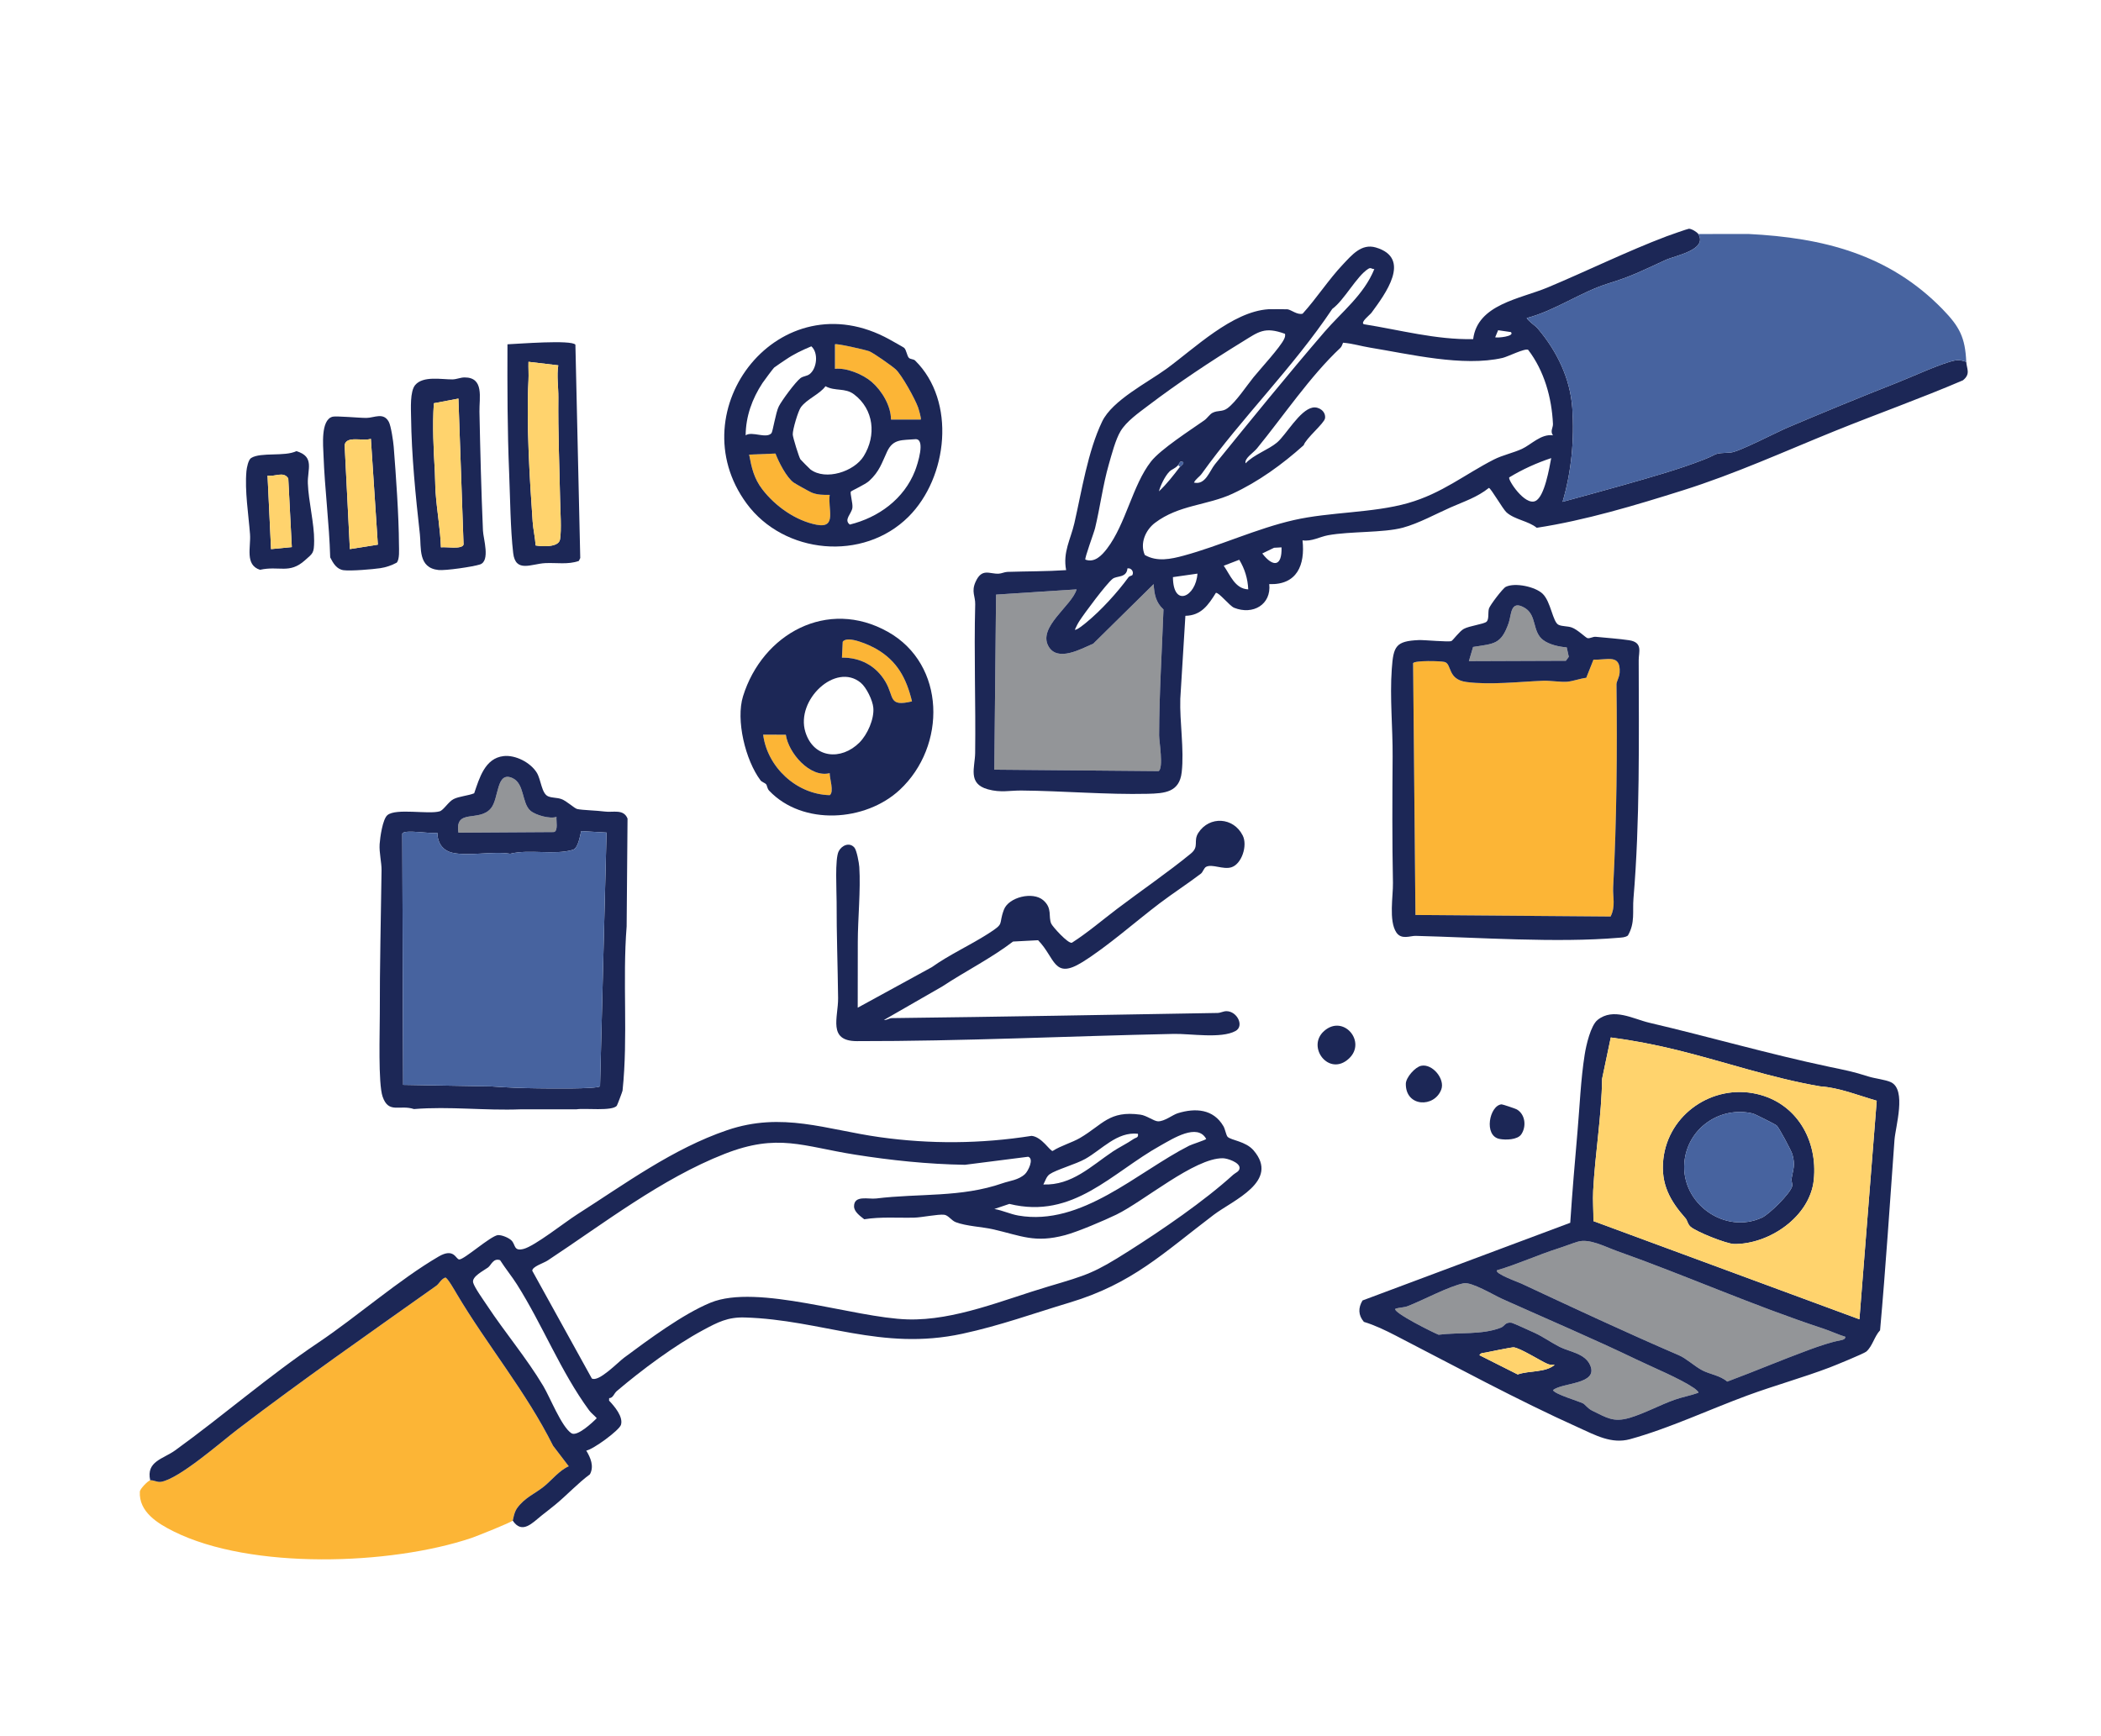
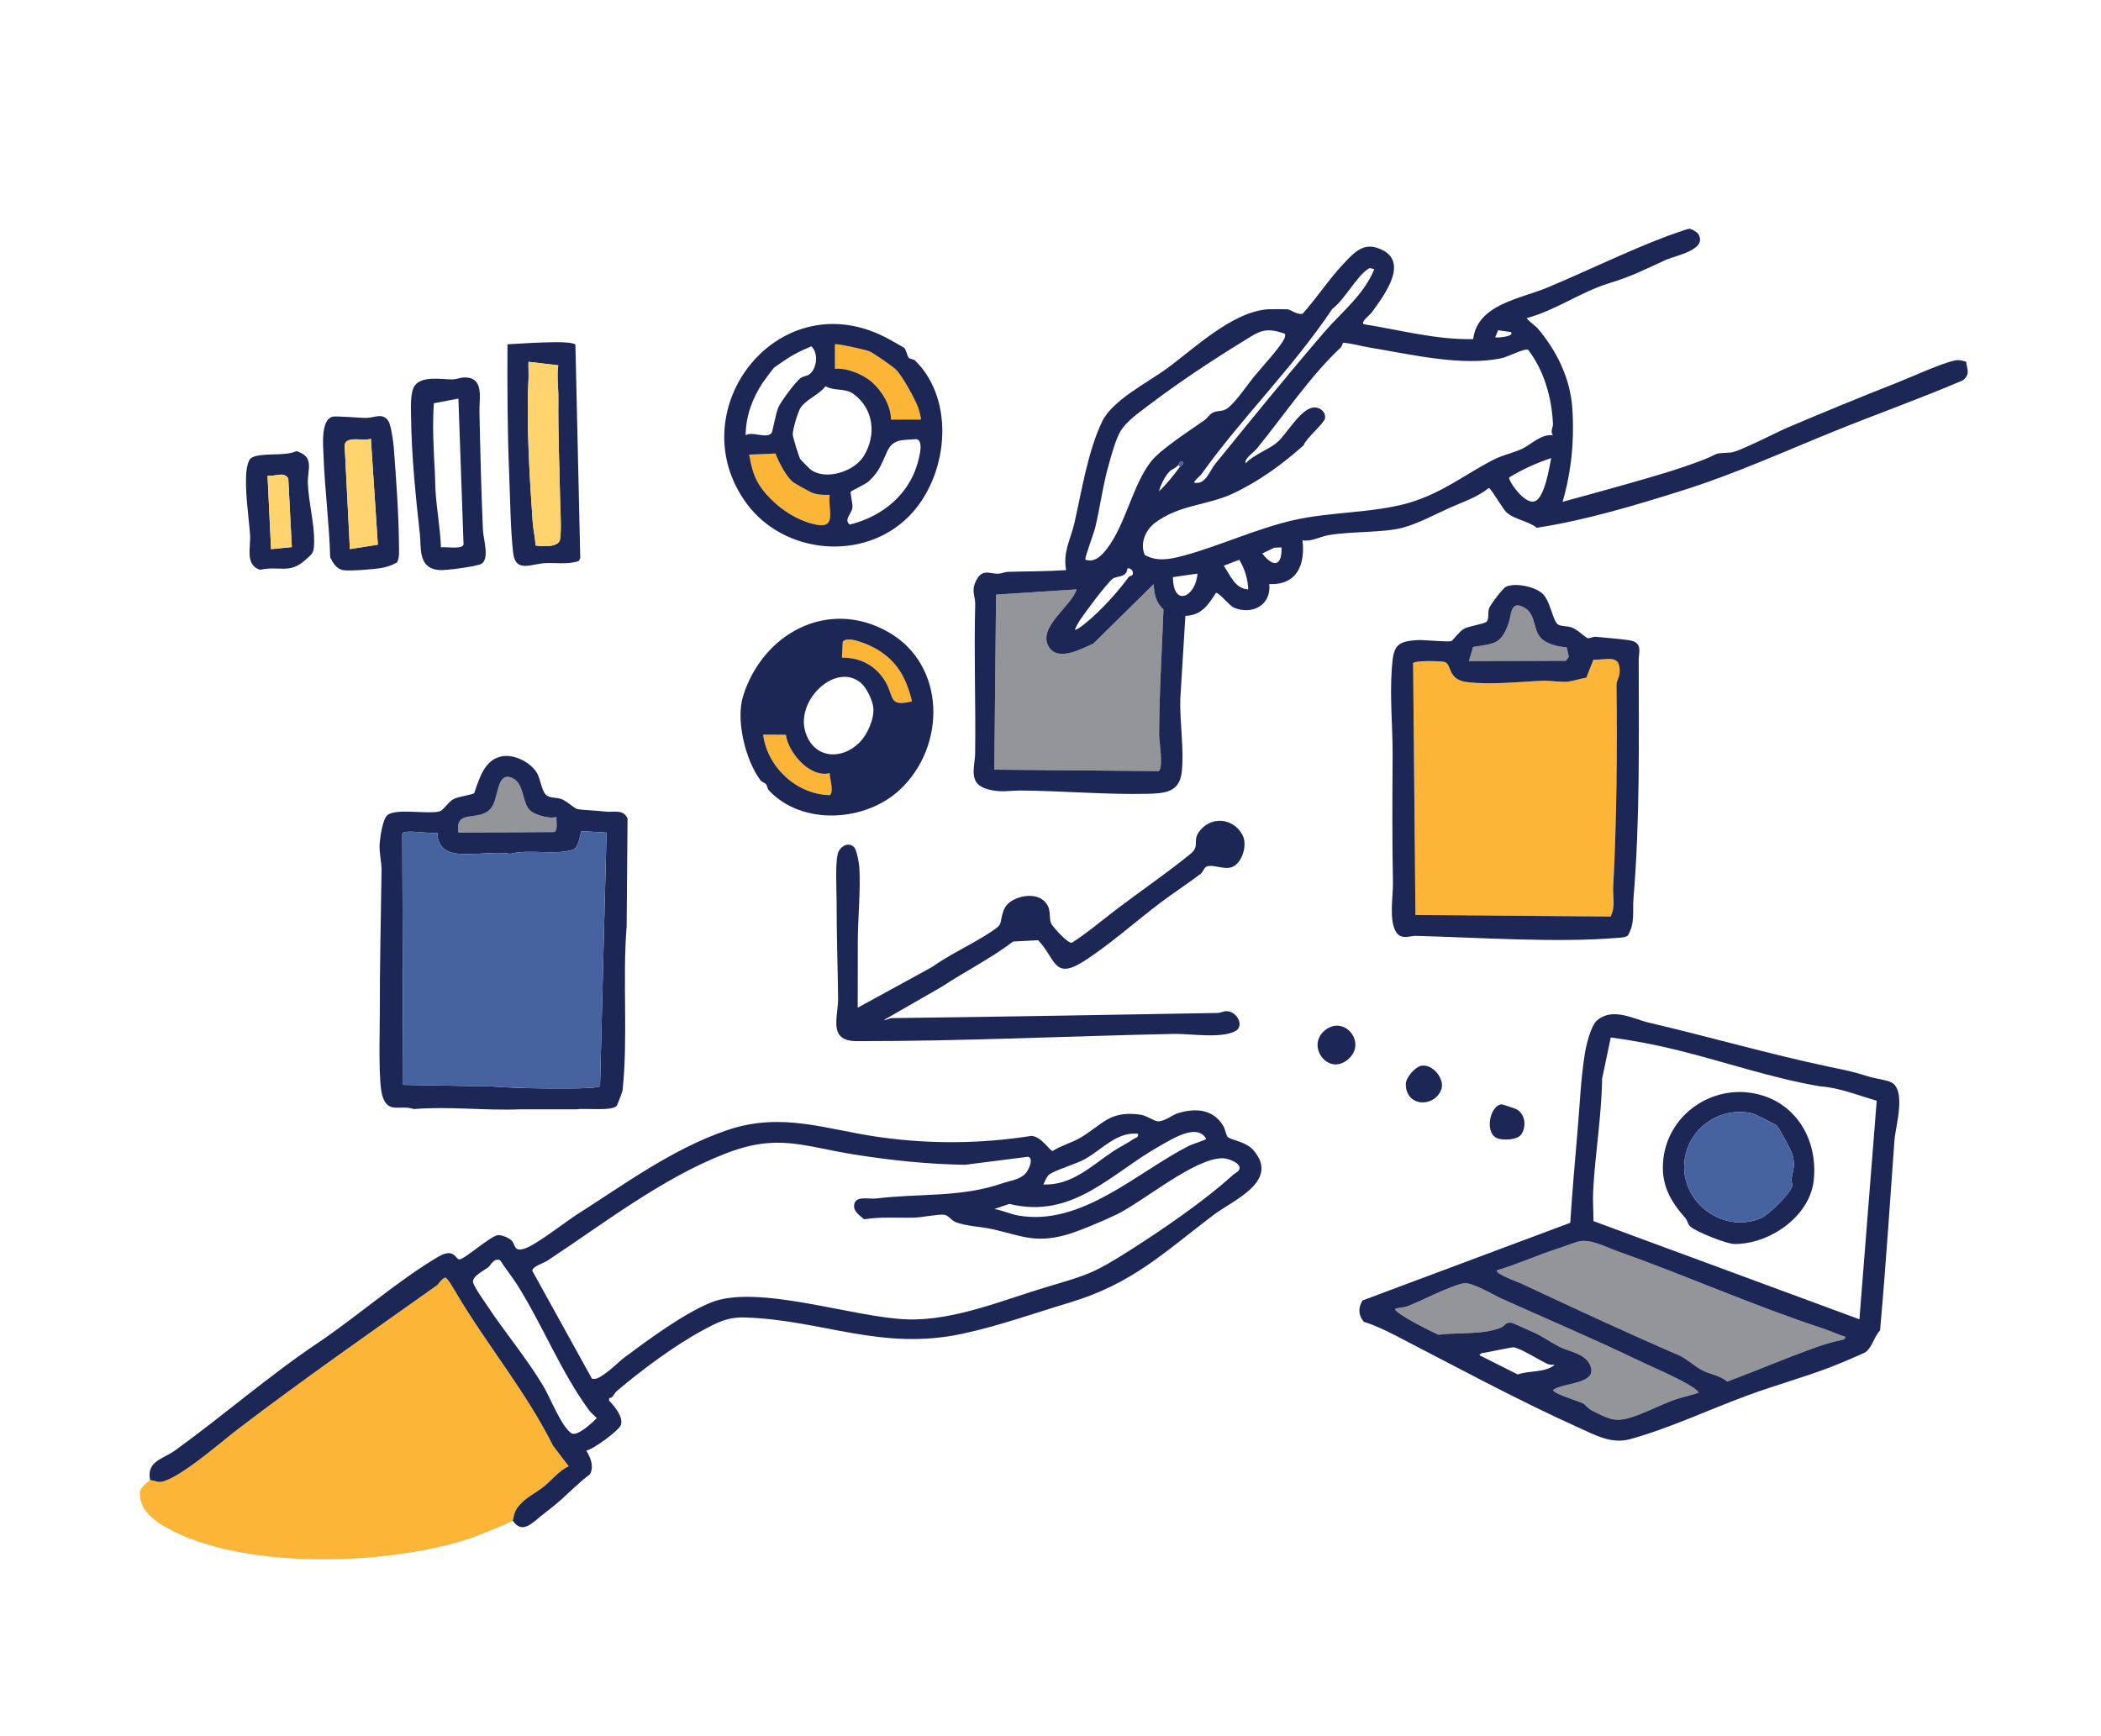
<svg xmlns="http://www.w3.org/2000/svg" width="305" height="252" viewBox="0 0 305 252" fill="none">
  <mask id="mask0_4039_8740" style="mask-type:luminance" maskUnits="userSpaceOnUse" x="-137" y="-64" width="580" height="388">
    <path d="M-136.814 -63.384H442.764V323.002H-136.814V-63.384Z" fill="white" />
  </mask>
  <g mask="url(#mask0_4039_8740)">
    <path d="M168.197 111.958L144.344 111.749L144.598 86.333L156.291 85.572C155.603 87.961 150.612 91.049 152.214 93.846C153.533 96.15 156.942 94.213 158.711 93.453L167.477 84.809C167.565 86.275 167.78 87.469 168.902 88.482C168.675 94.562 168.283 100.728 168.268 106.765C168.265 107.634 168.934 111.484 168.197 111.958Z" fill="#939598" />
  </g>
  <mask id="mask1_4039_8740" style="mask-type:luminance" maskUnits="userSpaceOnUse" x="-137" y="-64" width="580" height="388">
    <path d="M-136.814 -63.384H442.764V323.002H-136.814V-63.384Z" fill="white" />
  </mask>
  <g mask="url(#mask1_4039_8740)">
    <path d="M267.897 194.094C267.85 194.455 267.55 194.523 267.246 194.583C265.629 194.9 264.126 195.426 262.564 196.002C258.605 197.461 254.691 199.123 250.737 200.597C249.705 199.698 248.234 199.54 247.132 198.966C245.994 198.372 244.818 197.239 243.733 196.773C236.161 193.519 228.301 189.846 220.846 186.359C220.386 186.144 216.97 184.935 217.306 184.437C220.326 183.549 223.211 182.212 226.206 181.258C227.172 180.951 228.192 180.54 229.043 180.284C230.736 179.776 233.039 181.035 234.725 181.633C244.707 185.178 254.461 189.539 264.65 192.89C265.695 193.233 266.825 193.765 267.897 194.094Z" fill="#939598" />
  </g>
  <mask id="mask2_4039_8740" style="mask-type:luminance" maskUnits="userSpaceOnUse" x="-137" y="-64" width="580" height="388">
    <path d="M-136.814 -63.384H442.764V323.002H-136.814V-63.384Z" fill="white" />
  </mask>
  <g mask="url(#mask2_4039_8740)">
    <path d="M246.544 202.22C245.429 202.626 244.213 202.832 243.1 203.228C241.016 203.971 238.694 205.229 236.577 205.855C234.219 206.553 233.253 205.842 231.12 204.806C230.507 204.507 230.088 203.899 229.821 203.766C229.085 203.398 225.755 202.442 225.444 201.84C226.774 200.704 232.069 201.047 230.847 198.224C230.093 196.484 227.848 196.281 226.4 195.548C225.235 194.958 224.052 194.107 222.82 193.537C222.357 193.323 219.632 192.079 219.449 192.052C218.502 191.916 218.443 192.544 217.887 192.763C215.171 193.836 211.727 193.419 208.848 193.791C208.269 193.588 202.164 190.561 202.564 190.027C203.123 189.828 203.797 189.856 204.345 189.646C206.556 188.798 210.322 186.751 212.483 186.323C213.64 186.093 216.814 188.025 218.097 188.601C224.613 191.527 231.233 194.336 237.714 197.454C239.982 198.546 243.873 200.148 245.866 201.503C246.026 201.611 246.657 202.073 246.544 202.22Z" fill="#939598" />
  </g>
  <mask id="mask3_4039_8740" style="mask-type:luminance" maskUnits="userSpaceOnUse" x="-137" y="-64" width="580" height="388">
    <path d="M-136.814 -63.384H442.764V323.002H-136.814V-63.384Z" fill="white" />
  </mask>
  <g mask="url(#mask3_4039_8740)">
    <path d="M80.786 118.609C80.714 119.12 81.064 120.655 80.409 120.807L66.553 120.895C65.994 117.303 69.557 119.43 71.271 117.356C72.465 115.912 72.014 111.932 74.366 112.957C76.169 113.743 75.725 116.594 76.994 117.701C77.751 118.361 79.829 118.932 80.786 118.609Z" fill="#939598" />
  </g>
  <mask id="mask4_4039_8740" style="mask-type:luminance" maskUnits="userSpaceOnUse" x="-137" y="-64" width="580" height="388">
    <path d="M-136.814 -63.384H442.764V323.002H-136.814V-63.384Z" fill="white" />
  </mask>
  <g mask="url(#mask4_4039_8740)">
    <path d="M227.441 93.994L227.74 95.361L227.319 95.937L213.238 95.99L213.848 93.931C216.927 93.444 217.91 93.58 219.013 90.455C219.43 89.274 219.237 87.005 221.351 88.266C223.145 89.335 222.395 91.737 224.042 92.944C224.955 93.612 226.338 93.91 227.441 93.994Z" fill="#939598" />
  </g>
  <mask id="mask5_4039_8740" style="mask-type:luminance" maskUnits="userSpaceOnUse" x="-137" y="-64" width="580" height="388">
    <path d="M-136.814 -63.384H442.764V323.002H-136.814V-63.384Z" fill="white" />
  </mask>
  <g mask="url(#mask5_4039_8740)">
    <path d="M21.807 214.93C22.262 214.858 22.792 215.246 23.397 215.144C26.022 214.701 32.066 209.385 34.459 207.557C43.906 200.339 53.599 193.593 63.34 186.676C63.745 186.388 64.046 185.691 64.648 185.49C64.958 185.487 66.079 187.475 66.305 187.856C70.719 195.302 76.38 202.076 80.289 209.909L82.566 212.892C81.209 213.482 80.133 214.87 78.993 215.804C77.745 216.827 76.168 217.428 75.057 218.985C74.595 219.635 74.491 220.701 74.433 220.776C74.23 221.03 69.167 223.058 68.442 223.301C56.698 227.25 36.422 227.948 25.198 222.342C22.937 221.213 20.124 219.524 20.303 216.562C20.326 216.176 21.475 214.983 21.807 214.93Z" fill="#FCB536" />
  </g>
  <mask id="mask6_4039_8740" style="mask-type:luminance" maskUnits="userSpaceOnUse" x="-137" y="-64" width="580" height="388">
    <path d="M-136.814 -63.384H442.764V323.002H-136.814V-63.384Z" fill="white" />
  </mask>
  <g mask="url(#mask6_4039_8740)">
    <path d="M233.81 133.072L205.48 132.847L205.141 96.282C205.393 95.879 209.062 95.954 209.696 96.11C210.804 96.384 210.068 98.641 212.882 99.019C216.281 99.476 220.582 98.979 224.045 98.837C224.965 98.8 226.662 99.064 227.539 98.979C228.391 98.896 229.392 98.515 230.277 98.41L231.325 95.772C233.328 95.86 235.286 94.89 235.122 97.652C235.079 98.383 234.658 98.932 234.663 99.373C234.785 109.083 234.699 119.049 234.183 128.86C234.112 130.219 234.566 131.587 233.81 133.072Z" fill="#FCB536" />
  </g>
  <mask id="mask7_4039_8740" style="mask-type:luminance" maskUnits="userSpaceOnUse" x="-137" y="-64" width="580" height="388">
    <path d="M-136.814 -63.384H442.764V323.002H-136.814V-63.384Z" fill="white" />
  </mask>
  <g mask="url(#mask7_4039_8740)">
    <path d="M114.079 106.679C114.45 109.311 117.586 112.973 120.445 112.256C120.418 112.976 121.117 114.982 120.455 115.45C115.625 115.338 111.391 111.383 110.785 106.666L114.079 106.679Z" fill="#FCB536" />
  </g>
  <mask id="mask8_4039_8740" style="mask-type:luminance" maskUnits="userSpaceOnUse" x="-137" y="-64" width="580" height="388">
    <path d="M-136.814 -63.384H442.764V323.002H-136.814V-63.384Z" fill="white" />
  </mask>
  <g mask="url(#mask8_4039_8740)">
    <path d="M132.394 101.835C128.92 102.655 129.86 101.213 128.531 98.964C127.165 96.655 124.878 95.45 122.225 95.484L122.337 93.179C123.038 92.173 126.33 93.71 127.191 94.204C130.242 95.958 131.58 98.468 132.394 101.835Z" fill="#FCB536" />
  </g>
  <mask id="mask9_4039_8740" style="mask-type:luminance" maskUnits="userSpaceOnUse" x="-137" y="-64" width="580" height="388">
    <path d="M-136.814 -63.384H442.764V323.002H-136.814V-63.384Z" fill="white" />
  </mask>
  <g mask="url(#mask9_4039_8740)">
    <path d="M120.449 71.846C120.141 73.823 121.568 76.772 118.544 76.186C115.509 75.599 112.553 73.501 110.681 71.064C109.461 69.476 109.116 67.947 108.752 66.003L112.577 65.85C113.027 67.047 114.182 69.335 115.233 70.071C115.499 70.257 117.558 71.406 117.847 71.524C118.645 71.851 119.597 71.874 120.449 71.846Z" fill="#FCB536" />
  </g>
  <mask id="mask10_4039_8740" style="mask-type:luminance" maskUnits="userSpaceOnUse" x="-137" y="-64" width="580" height="388">
    <path d="M-136.814 -63.384H442.764V323.002H-136.814V-63.384Z" fill="white" />
  </mask>
  <g mask="url(#mask10_4039_8740)">
    <path d="M130.032 53.627C130.914 54.443 132.839 57.91 133.278 59.149C133.381 59.44 133.784 60.813 133.667 60.919L129.346 60.92C129.34 58.927 128.037 56.747 126.551 55.453C125.29 54.355 122.892 53.365 121.211 53.548V49.993C121.392 49.816 125.654 50.794 126.181 50.995C126.793 51.23 129.516 53.15 130.032 53.627Z" fill="#FCB536" />
  </g>
  <mask id="mask11_4039_8740" style="mask-type:luminance" maskUnits="userSpaceOnUse" x="-137" y="-64" width="580" height="388">
    <path d="M-136.814 -63.384H442.764V323.002H-136.814V-63.384Z" fill="white" />
  </mask>
  <g mask="url(#mask11_4039_8740)">
    <path d="M168.196 111.958C168.932 111.484 168.264 107.634 168.267 106.765C168.282 100.728 168.674 94.562 168.901 88.482C167.779 87.469 167.564 86.275 167.476 84.809L158.71 93.453C156.941 94.213 153.532 96.15 152.212 93.846C150.611 91.049 155.602 87.961 156.29 85.572L144.597 86.333L144.342 111.749L168.196 111.958ZM173.833 83.285L170.274 83.794C170.306 88.286 173.613 86.639 173.833 83.285ZM164.382 83.5C164.639 83.042 164.248 82.421 163.67 82.524C163.545 83.951 162.12 83.552 161.506 84.049C160.573 84.805 157.459 88.987 156.695 90.168C156.44 90.562 156.234 90.99 156.038 91.414C156.227 91.594 157.442 90.592 157.684 90.393C159.829 88.634 162.209 86.031 163.823 83.81C163.953 83.63 164.342 83.571 164.382 83.5ZM179.902 81.273L177.649 82.139C178.594 83.484 179.269 85.492 181.206 85.571C181.136 84.016 180.7 82.592 179.902 81.273ZM186.037 79.472L184.953 79.532L183.243 80.358C184.821 82.407 186.128 82.261 186.037 79.472ZM171.038 67.528C170.515 68.099 170.135 68.095 169.756 68.48C169.136 69.109 168.466 70.462 168.243 71.34C169.386 70.273 170.347 69.019 171.292 67.782C171.374 67.674 172.292 67.054 171.419 67.025C171.282 67.02 171.137 67.419 171.038 67.528ZM225.187 66.513C223.052 67.22 221.014 68.145 219.091 69.315C218.86 69.642 221.353 73.458 222.895 72.741C224.236 72.118 224.921 67.896 225.187 66.513ZM221.841 50.79C221.386 50.523 218.864 51.798 218.137 51.965C212.377 53.286 204.665 51.414 198.901 50.474C197.601 50.262 196.298 49.86 194.971 49.76C194.86 50.013 194.781 50.323 194.573 50.517C190.202 54.606 186.32 60.398 182.472 65.108C181.936 65.764 180.607 66.554 180.824 67.272C182.007 66.001 184.159 65.298 185.407 64.229C186.719 63.102 188.67 59.549 190.546 59.179C191.466 58.997 192.506 59.745 192.352 60.736C192.238 61.468 189.588 63.636 189.253 64.643C186.176 67.408 182.67 69.95 178.894 71.696C175.235 73.389 171.139 73.287 167.67 75.911C166.291 76.955 165.45 78.89 166.186 80.575C167.965 81.613 169.999 81.173 171.854 80.669C177.08 79.249 182.424 76.748 187.801 75.517C193.055 74.314 199.29 74.498 204.395 73.045C209.335 71.64 212.621 68.885 216.875 66.715C218.099 66.09 219.695 65.75 220.933 65.18C222.284 64.558 223.708 62.963 225.443 63.205C225 62.607 225.466 62.088 225.441 61.555C225.265 57.734 224.177 53.85 221.841 50.79ZM219.34 48.216L217.481 47.946L217.054 48.974C217.342 49.084 219.945 48.86 219.34 48.216ZM186.545 48.47C183.573 47.385 182.723 48.169 180.418 49.585C175.774 52.436 171.011 55.6 166.629 58.927C165.271 59.957 163.542 61.168 162.678 62.59C161.941 63.803 161.361 66.05 160.961 67.442C160.113 70.388 159.702 73.652 158.97 76.686C158.808 77.358 157.422 81.056 157.563 81.25C158.9 81.747 159.944 80.651 160.702 79.66C163.442 76.078 164.404 70.441 167.088 67.01C168.488 65.221 172.828 62.438 174.831 61.026C175.254 60.727 175.61 60.145 176.026 59.934C176.806 59.537 177.434 59.828 178.174 59.286C179.44 58.359 180.994 55.973 181.981 54.764C182.985 53.533 185.866 50.405 186.413 49.224C186.534 48.962 186.599 48.761 186.545 48.47ZM199.511 39.066C199.095 39.078 199.031 38.779 198.621 39.038C196.945 40.092 195.144 43.587 193.408 44.85C187.672 53.42 180.337 60.572 174.453 68.782C174.119 69.247 173.576 69.542 173.326 70.066C175.002 70.471 175.588 68.373 176.377 67.401C181.536 61.043 186.908 54.426 192.258 48.206C194.763 45.294 197.989 42.828 199.511 39.066ZM246.543 33.981C247.925 36.29 243.221 37.097 241.795 37.748C238.529 39.242 236.963 40.085 233.505 41.151C229.447 42.403 225.805 45.085 221.631 46.182C221.99 46.736 222.853 47.244 223.26 47.725C226.023 50.995 227.948 54.939 228.249 59.257C228.567 63.808 228.122 68.52 226.838 72.859C229.826 72.033 232.819 71.239 235.801 70.385C239.619 69.291 243.671 68.169 247.381 66.713C249.663 65.818 248.495 65.844 251.25 65.701C252.37 65.643 257.914 62.749 259.516 62.071C264.713 59.868 270.142 57.623 275.383 55.568C277.443 54.76 282.007 52.655 283.853 52.327C284.444 52.221 284.895 52.361 285.44 52.533C285.484 53.51 286.128 54.288 284.951 55.221C278.832 57.845 272.549 60.074 266.374 62.572C259.094 65.517 251.939 68.788 244.251 71.209C237.411 73.361 230.149 75.552 223.083 76.63C221.895 75.641 219.895 75.457 218.701 74.394C218.16 73.911 216.451 70.908 216.144 70.837C214.454 72.197 212.544 72.808 210.605 73.662C208.501 74.587 205.932 76.002 203.645 76.616C200.808 77.379 196.038 77.12 192.794 77.713C191.58 77.935 190.406 78.655 189.086 78.455C189.482 82.041 188.278 84.955 184.256 84.808C184.577 87.777 181.889 89.336 179.159 88.244C178.5 87.981 176.942 85.977 176.508 86.079C175.417 87.843 174.365 89.372 172.082 89.41L171.343 101.455C171.237 104.805 171.924 108.832 171.546 112.13C171.214 115.037 169.086 115.194 166.587 115.253C160.712 115.393 154.217 114.828 148.285 114.777C146.579 114.762 145.299 115.125 143.399 114.599C140.436 113.78 141.535 111.42 141.562 109.343C141.657 102.076 141.38 95.041 141.57 87.732C141.6 86.581 140.981 85.91 141.615 84.495C142.541 82.427 143.619 83.352 144.967 83.294C145.401 83.276 145.819 83.046 146.254 83.032C149.093 82.941 151.935 82.969 154.769 82.778C154.27 80.158 155.425 78.311 155.963 75.966C157.042 71.26 157.913 65.538 160 61.196C161.479 58.12 166.57 55.558 169.322 53.557C173.382 50.607 178.875 45.234 184.142 44.898C184.386 44.882 186.767 44.889 186.906 44.907C187.44 44.977 188.329 45.758 189.101 45.545C191.104 43.34 192.91 40.55 194.924 38.424C196.237 37.037 197.637 35.317 199.723 35.931C205.024 37.493 201.044 42.752 199.108 45.395C198.856 45.739 197.445 46.784 197.981 47.073C203.264 47.911 208.459 49.347 213.858 49.238C214.492 44.174 220.679 43.404 224.68 41.733C230.22 39.418 236.312 36.434 241.922 34.316C242.343 34.157 244.997 33.222 245.169 33.213C245.553 33.194 246.379 33.705 246.543 33.981Z" fill="#1C2756" />
  </g>
  <mask id="mask12_4039_8740" style="mask-type:luminance" maskUnits="userSpaceOnUse" x="-137" y="-64" width="580" height="388">
    <path d="M-136.814 -63.384H442.764V323.002H-136.814V-63.384Z" fill="white" />
  </mask>
  <g mask="url(#mask12_4039_8740)">
    <path d="M72.597 182.965C71.598 182.631 71.323 183.668 70.847 184.026C70.24 184.482 68.465 185.33 68.685 186.212C68.861 186.915 70.222 188.808 70.712 189.55C73.313 193.484 76.436 197.166 78.861 201.227C79.865 202.909 81.51 207.141 82.943 208.09C83.771 208.638 85.978 206.57 86.63 205.908C86.279 205.503 85.826 205.185 85.507 204.749C81.369 199.094 78.798 192.424 75.047 186.487C74.333 185.356 73.327 184.116 72.597 182.965ZM179.025 170.561C179.351 170.265 179.946 170.102 179.948 169.566C179.951 168.767 178.188 168.177 177.525 168.167C173.43 168.108 166.022 174.43 162.063 176.35C160.325 177.193 156.45 178.845 154.622 179.332C150.185 180.514 148.264 179.421 144.125 178.475C142.634 178.134 140.256 178.03 138.745 177.45C138.126 177.213 137.661 176.44 137.071 176.371C136.174 176.267 133.843 176.761 132.735 176.79C130.346 176.851 127.864 176.639 125.462 177.027C124.883 176.575 123.985 175.943 123.981 175.158C123.973 173.477 126.078 174.145 127.181 174.011C133.467 173.238 139.502 173.904 145.555 171.792C146.565 171.44 147.863 171.34 148.801 170.462C149.257 170.035 150.149 168.242 149.261 167.949L140.081 169.118C134.624 169.03 129.303 168.459 124.147 167.646C116.536 166.447 112.954 164.49 105.193 167.532C96.033 171.121 87.565 177.695 79.498 183.016C78.924 183.395 77.245 183.9 77.271 184.506L85.915 200.144C86.9 200.721 89.72 197.779 90.584 197.137C94.082 194.54 99.147 190.776 103.158 189.133C109.968 186.342 123.946 191.337 131.762 191.565C138.601 191.765 145.774 188.684 152.171 186.793C157.901 185.099 158.842 184.827 163.855 181.644C168.685 178.579 174.792 174.411 179.025 170.561ZM165.19 164.611C162.163 164.282 159.967 166.9 157.538 168.269C156.189 169.028 153.31 169.837 152.381 170.484C151.891 170.826 151.742 171.48 151.463 171.977C155.594 172.133 158.406 169.3 161.545 167.191C162.423 166.601 163.585 166.047 164.558 165.375C164.868 165.161 165.317 165.21 165.19 164.611ZM175.105 165.369C173.84 163.018 170.255 165.329 168.524 166.289C161.362 170.26 155.835 177.087 146.529 174.797L144.347 175.535C145.533 175.731 146.66 176.285 147.842 176.489C157.025 178.077 165.061 170.186 172.642 166.34C172.992 166.162 174.983 165.525 175.105 165.369ZM21.807 214.93C21.191 212.154 23.67 211.854 25.45 210.566C32.498 205.464 38.991 199.782 46.184 194.951C51.816 191.168 57.902 185.815 63.669 182.442C65.939 181.114 66.16 182.86 66.675 182.862C67.412 182.864 71.158 179.492 72.268 179.325C72.84 179.288 73.85 179.708 74.247 180.101C74.873 180.722 74.54 181.717 76.022 181.328C77.648 180.902 81.999 177.458 83.751 176.341C90.726 171.897 97.656 166.779 105.563 164.09C113.558 161.371 119.962 164.023 127.705 165.105C135.065 166.135 142.382 166.075 149.753 164.918C151.234 165.056 152.418 167.127 152.809 167.112C153.996 166.345 155.632 165.896 156.78 165.224C160.088 163.288 160.995 161.213 165.55 161.837C166.462 161.962 167.512 162.794 168.11 162.806C169.066 162.825 170.215 161.866 170.981 161.63C173.538 160.839 176.142 161.012 177.602 163.511C177.861 163.954 177.994 164.836 178.215 165.06C178.713 165.565 180.84 165.698 181.975 167.02C185.838 171.515 179.004 174.254 176.199 176.378C168.894 181.912 164.393 186.385 155.267 189.125C149.965 190.717 145.196 192.464 139.707 193.648C127.896 196.195 119.34 191.623 108.129 191.286C105.647 191.211 104.188 191.977 102.062 193.121C97.888 195.368 93.127 198.925 89.55 201.962C89.112 202.333 89.02 202.981 88.43 203.001L88.419 203.36C89.213 204.193 90.5 205.706 90.144 206.872C89.898 207.674 86.119 210.444 85.108 210.613C85.718 211.628 86.279 212.879 85.636 214.059C83.852 215.38 82.336 217.043 80.632 218.448C80.003 218.967 79.289 219.514 78.642 220.026C77.304 221.085 75.805 222.833 74.432 220.776C74.491 220.702 74.594 219.636 75.057 218.985C76.167 217.428 77.744 216.827 78.992 215.804C80.132 214.87 81.209 213.482 82.566 212.892L80.289 209.909C76.38 202.076 70.72 195.302 66.305 187.857C66.078 187.475 64.957 185.488 64.647 185.49C64.046 185.691 63.745 186.389 63.341 186.676C53.599 193.593 43.907 200.339 34.458 207.557C32.067 209.385 26.021 214.701 23.397 215.144C22.792 215.246 22.262 214.859 21.807 214.93Z" fill="#1C2756" />
  </g>
  <mask id="mask13_4039_8740" style="mask-type:luminance" maskUnits="userSpaceOnUse" x="-137" y="-64" width="580" height="388">
    <path d="M-136.814 -63.384H442.764V323.002H-136.814V-63.384Z" fill="white" />
  </mask>
  <g mask="url(#mask13_4039_8740)">
    <path d="M225.697 198.16C225.362 198.152 224.984 198.175 224.671 198.04C223.609 197.583 220.658 195.686 219.709 195.619C219.481 195.603 216.205 196.262 215.658 196.381C215.311 196.456 215.002 196.377 214.766 196.76L220.325 199.558C222.014 198.963 224.325 199.322 225.697 198.16ZM246.543 202.22C246.657 202.073 246.025 201.612 245.865 201.503C243.871 200.148 239.981 198.546 237.713 197.454C231.232 194.336 224.612 191.527 218.096 188.601C216.813 188.025 213.639 186.094 212.482 186.323C210.322 186.752 206.556 188.798 204.345 189.646C203.796 189.856 203.123 189.828 202.562 190.027C202.163 190.561 208.268 193.588 208.847 193.791C211.726 193.42 215.17 193.836 217.886 192.763C218.442 192.544 218.501 191.917 219.448 192.053C219.63 192.079 222.356 193.323 222.819 193.537C224.051 194.107 225.234 194.958 226.399 195.549C227.847 196.281 230.092 196.484 230.846 198.224C232.068 201.048 226.773 200.705 225.444 201.841C225.754 202.442 229.083 203.399 229.82 203.766C230.087 203.899 230.506 204.508 231.12 204.806C233.252 205.843 234.218 206.553 236.576 205.856C238.693 205.229 241.015 203.971 243.1 203.229C244.213 202.832 245.429 202.626 246.543 202.22ZM267.898 194.094C266.826 193.765 265.696 193.233 264.651 192.89C254.461 189.539 244.708 185.178 234.726 181.634C233.04 181.035 230.737 179.776 229.044 180.284C228.193 180.54 227.172 180.951 226.207 181.258C223.212 182.212 220.327 183.549 217.308 184.437C216.971 184.934 220.387 186.144 220.847 186.359C228.302 189.846 236.162 193.518 243.733 196.773C244.818 197.24 245.994 198.372 247.132 198.966C248.235 199.54 249.705 199.698 250.738 200.597C254.692 199.123 258.605 197.461 262.565 196.002C264.127 195.426 265.629 194.901 267.247 194.583C267.551 194.523 267.85 194.455 267.898 194.094ZM272.441 159.815C269.747 159.041 267.018 157.918 264.231 157.729C257.189 156.532 250.444 154.184 243.552 152.479C240.346 151.687 237.11 151.062 233.834 150.631L232.573 156.639C232.505 162.047 231.565 167.426 231.28 172.861C231.203 174.326 231.331 175.828 231.315 177.293L269.93 191.55L272.441 159.815ZM197.796 188.816L227.951 177.537C228.244 173.093 228.622 168.654 229.01 164.215C229.327 160.591 229.469 156.774 230.053 153.082C230.26 151.773 230.913 148.894 231.92 148.085C234.206 146.249 237.099 147.947 239.409 148.488C248.109 150.526 256.849 153.054 265.547 154.889C267.898 155.385 268.928 155.559 271.252 156.302C272.144 156.588 273.719 156.755 274.498 157.123C276.807 158.216 275.161 163.584 275.021 165.504C274.349 174.706 273.755 183.936 272.929 193.148C272.103 194.021 271.83 195.456 270.933 196.235C270.598 196.527 266.408 198.241 265.615 198.543C261.773 200.004 257.595 201.163 253.666 202.609C248.153 204.641 242.276 207.403 236.629 208.956C233.938 209.695 231.585 208.367 229.161 207.275C220.153 203.214 211.384 198.442 202.61 193.916C201.137 193.155 199.588 192.406 197.993 191.923C197.16 190.943 197.156 189.888 197.796 188.816Z" fill="#1C2756" />
  </g>
  <mask id="mask14_4039_8740" style="mask-type:luminance" maskUnits="userSpaceOnUse" x="-137" y="-64" width="580" height="388">
    <path d="M-136.814 -63.384H442.764V323.002H-136.814V-63.384Z" fill="white" />
  </mask>
  <g mask="url(#mask14_4039_8740)">
    <path d="M63.489 120.909C62.719 121.137 58.595 120.346 58.4 121.054L58.526 157.511L71.266 157.735C73.559 157.898 75.857 157.994 78.109 158.015C79.355 158.026 86.67 158.15 87.108 157.713L88.049 120.882L84.372 120.67C84.179 121.4 83.952 123.148 83.152 123.388C80.486 124.188 76.847 123.256 74.064 123.958C71.564 123.557 68.143 124.321 65.773 123.834C64.264 123.524 63.515 122.395 63.489 120.909ZM80.786 118.609C79.829 118.932 77.751 118.361 76.994 117.701C75.724 116.594 76.169 113.743 74.365 112.957C72.013 111.932 72.465 115.912 71.271 117.356C69.556 119.43 65.993 117.304 66.553 120.895L80.409 120.807C81.064 120.655 80.713 119.12 80.786 118.609ZM73.104 109.777C74.817 109.579 77.019 110.707 77.928 112.193C78.553 113.215 78.611 115.219 79.581 115.623C80.182 115.872 80.825 115.784 81.48 116.012C82.279 116.291 83.375 117.372 83.803 117.465C84.59 117.635 86.658 117.672 87.799 117.829C88.995 117.995 90.521 117.409 91.099 118.849L90.969 134.504C90.344 142.297 91.198 150.569 90.374 158.351C90.36 158.48 89.62 160.431 89.547 160.532C88.924 161.378 84.851 160.862 83.701 161.063L75.586 161.065C70.374 161.271 65.249 160.606 60.095 161.027C58.009 160.338 56.418 161.765 55.543 159.221C54.879 157.287 55.143 149.792 55.136 147.231C55.12 140.381 55.297 133.291 55.389 126.361C55.404 125.233 55.03 123.79 55.109 122.569C55.172 121.607 55.543 118.926 56.245 118.346C57.499 117.307 62.216 118.275 63.83 117.796C64.401 117.626 65.108 116.385 65.86 116.013C66.673 115.612 67.962 115.534 68.837 115.177C69.596 112.967 70.393 110.09 73.104 109.777Z" fill="#1C2756" />
  </g>
  <mask id="mask15_4039_8740" style="mask-type:luminance" maskUnits="userSpaceOnUse" x="-137" y="-64" width="580" height="388">
    <path d="M-136.814 -63.384H442.764V323.002H-136.814V-63.384Z" fill="white" />
  </mask>
  <g mask="url(#mask15_4039_8740)">
    <path d="M233.808 133.072C234.564 131.586 234.11 130.218 234.182 128.86C234.698 119.048 234.784 109.082 234.662 99.372C234.656 98.931 235.078 98.383 235.121 97.651C235.285 94.89 233.327 95.86 231.324 95.772L230.276 98.409C229.391 98.515 228.39 98.895 227.538 98.978C226.66 99.064 224.963 98.799 224.044 98.837C220.58 98.978 216.28 99.475 212.88 99.019C210.067 98.64 210.803 96.384 209.695 96.11C209.061 95.953 205.392 95.878 205.139 96.281L205.479 132.847L233.808 133.072ZM227.441 93.994C226.338 93.909 224.955 93.612 224.042 92.943C222.395 91.737 223.145 89.334 221.351 88.264C219.237 87.004 219.431 89.273 219.013 90.454C217.909 93.58 216.927 93.444 213.847 93.931L213.238 95.989L227.319 95.937L227.74 95.361L227.441 93.994ZM236.317 135.835C235.918 136.116 235.452 136.116 234.987 136.156C226.005 136.926 214.487 136.104 205.497 135.88C204.738 135.861 203.429 136.487 202.699 135.374C201.58 133.668 202.25 130.111 202.212 128.183C202.091 122.046 202.124 115.986 202.165 109.842C202.194 105.655 201.742 101.304 202.044 97.125C202.28 93.848 202.592 93.073 205.982 92.932C206.769 92.899 210.376 93.257 210.708 93.068C210.956 92.927 211.878 91.648 212.497 91.31C213.309 90.865 215.383 90.621 215.786 90.278C216.199 89.927 215.973 88.96 216.15 88.355C216.291 87.875 218.16 85.416 218.592 85.205C219.937 84.547 222.864 85.184 223.929 86.195C225.16 87.362 225.391 90.328 226.265 90.722C226.824 90.974 227.516 90.88 228.169 91.106C228.99 91.39 230.209 92.596 230.448 92.65C230.819 92.735 231.243 92.417 231.644 92.457C233.136 92.607 235.067 92.741 236.488 92.956C238.536 93.266 237.885 94.664 237.888 95.854C237.913 107.069 238.072 119.363 237.132 130.416C236.967 132.341 237.397 133.987 236.317 135.835Z" fill="#1C2756" />
  </g>
  <mask id="mask16_4039_8740" style="mask-type:luminance" maskUnits="userSpaceOnUse" x="-137" y="-64" width="580" height="388">
    <path d="M-136.814 -63.384H442.764V323.002H-136.814V-63.384Z" fill="white" />
  </mask>
  <g mask="url(#mask16_4039_8740)">
    <path d="M168.335 131.159C164.878 133.777 160.778 137.425 157.119 139.695C152.935 142.29 153.211 139.075 150.699 136.512L147.064 136.704C143.829 139.173 140.137 141.01 136.799 143.217L128.328 148.088C128.743 148.141 129.073 147.825 129.477 147.82C145.327 147.631 160.939 147.343 176.755 147.073C177.183 147.065 177.609 146.813 178.036 146.813C179.601 146.813 180.666 148.978 179.358 149.692C177.265 150.836 172.822 150.064 170.39 150.114C155.033 150.433 139.735 151.184 124.388 151.163C120.11 151.157 121.698 147.7 121.666 144.914C121.613 140.263 121.435 135.551 121.451 130.945C121.456 129.342 121.18 124.718 121.751 123.599C122.19 122.738 123.301 122.242 124.02 123.044C124.373 123.435 124.705 125.3 124.743 125.881C124.957 129.212 124.528 133.398 124.525 136.785L124.514 146.309L135.275 140.422C137.805 138.615 140.766 137.279 143.41 135.593C145.971 133.959 144.871 134.359 145.738 132.075C146.426 130.26 149.924 129.395 151.443 130.701C152.818 131.883 152.147 133.075 152.609 134.11C152.805 134.549 155.042 137.036 155.604 136.88C157.909 135.402 159.983 133.617 162.156 131.968C165.579 129.372 169.584 126.632 172.873 123.931C174.153 122.881 173.166 122.149 173.971 120.907C175.561 118.453 179.058 118.617 180.408 121.313C181.136 122.766 180.26 125.472 178.741 125.927C177.54 126.286 175.975 125.406 175.102 125.85C174.762 126.022 174.637 126.617 174.326 126.853C172.404 128.313 170.292 129.677 168.335 131.159Z" fill="#1C2756" />
  </g>
  <mask id="mask17_4039_8740" style="mask-type:luminance" maskUnits="userSpaceOnUse" x="-137" y="-64" width="580" height="388">
    <path d="M-136.814 -63.384H442.764V323.002H-136.814V-63.384Z" fill="white" />
  </mask>
  <g mask="url(#mask17_4039_8740)">
    <path d="M114.079 106.678L110.785 106.665C111.391 111.382 115.624 115.337 120.454 115.45C121.117 114.981 120.418 112.975 120.444 112.256C117.585 112.973 114.45 109.31 114.079 106.678ZM124.945 99.121C121.306 96.128 115.497 101.629 116.911 106.26C118.093 110.131 122.126 110.456 124.767 107.808C125.929 106.642 126.924 104.4 126.779 102.759C126.684 101.676 125.772 99.8 124.945 99.121ZM132.394 101.835C131.58 98.468 130.241 95.958 127.191 94.205C126.33 93.71 123.038 92.173 122.337 93.18L122.224 95.484C124.878 95.45 127.165 96.655 128.531 98.965C129.86 101.213 128.92 102.655 132.394 101.835ZM111.212 113.864C110.999 113.635 110.597 113.559 110.395 113.289C108.209 110.368 106.791 104.539 107.868 101.081C110.691 92.023 120.119 86.806 128.897 91.737C137.333 96.476 137.425 108.33 130.619 114.674C125.651 119.305 116.539 119.929 111.663 114.805C111.352 114.478 111.371 114.038 111.212 113.864Z" fill="#1C2756" />
  </g>
  <mask id="mask18_4039_8740" style="mask-type:luminance" maskUnits="userSpaceOnUse" x="-137" y="-64" width="580" height="388">
    <path d="M-136.814 -63.384H442.764V323.002H-136.814V-63.384Z" fill="white" />
  </mask>
  <g mask="url(#mask18_4039_8740)">
    <path d="M120.447 71.847C119.596 71.875 118.644 71.852 117.846 71.525C117.557 71.407 115.497 70.258 115.231 70.072C114.181 69.336 113.026 67.048 112.576 65.851L108.751 66.004C109.115 67.948 109.459 69.477 110.679 71.065C112.552 73.502 115.507 75.6 118.542 76.187C121.566 76.772 120.139 73.823 120.447 71.847ZM123.525 71.371C123.359 71.598 123.832 73.061 123.742 73.733C123.625 74.602 122.441 75.462 123.367 76.162C127.537 75.139 131.242 72.439 132.836 68.351C133.18 67.471 134.444 63.627 132.853 63.769C130.977 63.937 129.666 63.674 128.78 65.567C128.01 67.211 127.694 68.424 126.176 69.826C125.609 70.35 123.616 71.246 123.525 71.371ZM116.196 66.693C116.254 66.78 117.558 68.088 117.653 68.16C119.869 69.824 124.005 68.464 125.381 66.235C127.246 63.215 126.868 59.446 123.982 57.257C122.673 56.264 121.241 56.848 119.833 56.077C119.023 57.225 117.106 57.946 116.252 59.143C115.856 59.699 115.057 62.377 115.083 63.084C115.1 63.536 115.988 66.381 116.196 66.693ZM116.201 54.904C116.592 54.602 117.126 54.631 117.53 54.32C118.601 53.496 118.842 51.219 117.781 50.283C116.453 50.842 115.314 51.369 114.117 52.179C113.684 52.471 112.724 53.104 112.381 53.37C112.269 53.456 110.876 55.328 110.688 55.614C109.19 57.897 108.268 60.446 108.245 63.207C109.155 62.553 111.246 63.759 111.995 62.89C112.185 62.671 112.609 59.889 113.059 59.001C113.499 58.134 115.458 55.478 116.201 54.904ZM130.03 53.627C129.514 53.15 126.792 51.23 126.179 50.995C125.652 50.794 121.39 49.816 121.209 49.993L121.21 53.549C122.891 53.366 125.288 54.355 126.55 55.454C128.035 56.747 129.339 58.927 129.345 60.92L133.665 60.919C133.783 60.813 133.38 59.44 133.277 59.148C132.838 57.91 130.913 54.442 130.03 53.627ZM131.95 51.964C132.163 52.174 132.627 52.13 132.84 52.34C138.837 58.243 137.604 69.326 131.887 75.026C125.304 81.59 113.802 80.472 108.385 73.104C98.385 59.499 113.238 40.458 129.149 49.297C129.495 49.49 131.159 50.417 131.25 50.499C131.588 50.803 131.661 51.68 131.95 51.964Z" fill="#1C2756" />
  </g>
  <mask id="mask19_4039_8740" style="mask-type:luminance" maskUnits="userSpaceOnUse" x="-137" y="-64" width="580" height="388">
    <path d="M-136.814 -63.384H442.764V323.002H-136.814V-63.384Z" fill="white" />
  </mask>
  <g mask="url(#mask19_4039_8740)">
    <path d="M81.043 53.042L76.719 52.531C76.692 53.415 76.765 54.312 76.719 55.198C76.398 61.305 76.885 69.459 77.326 75.743C77.407 76.893 77.687 78.046 77.756 79.197C78.685 79.353 81.083 79.506 81.297 78.329C81.536 77.008 81.338 73.987 81.307 72.472C81.206 67.431 81.004 62.841 81.055 57.755C81.07 56.159 80.797 54.582 81.043 53.042ZM83.531 50.047L84.235 81.02L84.03 81.443C82.471 82.002 80.769 81.681 79.138 81.761C77.136 81.861 74.839 83.213 74.498 80.295C74.096 76.856 74.061 72.237 73.913 68.681C73.654 62.466 73.646 56.23 73.668 49.99C75.088 49.934 82.993 49.298 83.531 50.047Z" fill="#1C2756" />
  </g>
  <mask id="mask20_4039_8740" style="mask-type:luminance" maskUnits="userSpaceOnUse" x="-137" y="-64" width="580" height="388">
    <path d="M-136.814 -63.384H442.764V323.002H-136.814V-63.384Z" fill="white" />
  </mask>
  <g mask="url(#mask20_4039_8740)">
    <path d="M66.548 57.872L62.98 58.548C62.759 61.909 62.943 65.214 63.13 68.579C63.182 69.521 63.168 70.505 63.234 71.454C63.42 74.129 63.915 76.793 64.01 79.47C64.694 79.356 67.078 79.815 67.293 79.06L66.548 57.872ZM60.268 55.909C61.414 54.533 64.124 55.1 65.67 55.086C66.28 55.079 66.846 54.8 67.44 54.799C70.318 54.794 69.561 57.767 69.602 59.774C69.717 65.47 69.862 71.274 70.111 77.056C70.16 78.194 71.213 81.459 69.671 81.957C68.633 82.293 64.679 82.868 63.656 82.76C60.657 82.445 61.172 79.524 60.954 77.569C60.328 71.965 59.748 66.169 59.674 60.55C59.658 59.34 59.501 56.83 60.268 55.909Z" fill="#1C2756" />
  </g>
  <mask id="mask21_4039_8740" style="mask-type:luminance" maskUnits="userSpaceOnUse" x="-137" y="-64" width="580" height="388">
    <path d="M-136.814 -63.384H442.764V323.002H-136.814V-63.384Z" fill="white" />
  </mask>
  <g mask="url(#mask21_4039_8740)">
    <path d="M53.84 63.714C52.685 64.111 50.292 63.21 50.031 64.613L50.79 79.724L54.852 79.079L53.84 63.714ZM57.587 81.695C56.855 82.089 56.036 82.372 55.21 82.494C54.099 82.658 50.906 82.927 49.885 82.789C48.87 82.652 48.37 81.782 47.935 80.93C47.799 76.013 47.144 71.039 46.965 66.141C46.911 64.672 46.543 61.012 48.241 60.515C48.808 60.349 52.173 60.693 53.215 60.677C54.358 60.658 55.666 59.825 56.44 61.242C56.765 61.834 57.095 64.105 57.155 64.871C57.483 69.084 57.899 74.873 57.917 79.08C57.919 79.763 58.038 81.217 57.587 81.695Z" fill="#1C2756" />
  </g>
  <mask id="mask22_4039_8740" style="mask-type:luminance" maskUnits="userSpaceOnUse" x="-137" y="-64" width="580" height="388">
    <path d="M-136.814 -63.384H442.764V323.002H-136.814V-63.384Z" fill="white" />
  </mask>
  <g mask="url(#mask22_4039_8740)">
    <path d="M42.363 79.434L41.849 69.476C41.173 68.357 39.897 69.267 38.839 69.051L39.349 79.727L42.363 79.434ZM44.272 81.347C41.994 83.388 40.552 82.107 37.748 82.73C35.522 82.026 36.436 79.438 36.295 77.568C36.079 74.71 35.512 71.247 35.776 68.404C35.821 67.911 36.043 66.748 36.467 66.49C37.897 65.619 41.306 66.33 43.022 65.504C45.726 66.291 44.612 68.177 44.69 70.193C44.788 72.78 45.627 76.025 45.605 78.539C45.588 80.372 45.419 80.32 44.272 81.347Z" fill="#1C2756" />
  </g>
  <mask id="mask23_4039_8740" style="mask-type:luminance" maskUnits="userSpaceOnUse" x="-137" y="-64" width="580" height="388">
    <path d="M-136.814 -63.384H442.764V323.002H-136.814V-63.384Z" fill="white" />
  </mask>
  <g mask="url(#mask23_4039_8740)">
    <path d="M192.217 149.694C195.018 147.214 198.428 151.258 195.831 153.687C192.934 156.396 189.608 152.006 192.217 149.694Z" fill="#1C2756" />
  </g>
  <mask id="mask24_4039_8740" style="mask-type:luminance" maskUnits="userSpaceOnUse" x="-137" y="-64" width="580" height="388">
    <path d="M-136.814 -63.384H442.764V323.002H-136.814V-63.384Z" fill="white" />
  </mask>
  <g mask="url(#mask24_4039_8740)">
    <path d="M206.308 154.742C207.953 154.401 209.796 156.672 209.23 158.183C208.225 160.869 204.046 160.738 204.082 157.359C204.092 156.431 205.438 154.923 206.308 154.742Z" fill="#1C2756" />
  </g>
  <mask id="mask25_4039_8740" style="mask-type:luminance" maskUnits="userSpaceOnUse" x="-137" y="-64" width="580" height="388">
    <path d="M-136.814 -63.384H442.764V323.002H-136.814V-63.384Z" fill="white" />
  </mask>
  <g mask="url(#mask25_4039_8740)">
    <path d="M217.983 160.342C218.116 160.332 220 160.963 220.201 161.081C221.446 161.808 221.607 163.593 220.835 164.706C220.282 165.502 218.577 165.537 217.693 165.366C215.336 164.911 216.223 160.487 217.983 160.342Z" fill="#1C2756" />
  </g>
  <mask id="mask26_4039_8740" style="mask-type:luminance" maskUnits="userSpaceOnUse" x="-137" y="-64" width="580" height="388">
    <path d="M-136.814 -63.384H442.764V323.002H-136.814V-63.384Z" fill="white" />
  </mask>
  <g mask="url(#mask26_4039_8740)">
    <path d="M257.915 163.411C257.689 163.225 254.766 161.744 254.444 161.667C249.667 160.541 244.913 163.864 244.515 168.807C244.035 174.759 250.4 179.276 255.795 176.781C256.829 176.303 259.899 173.289 260.161 172.243C260.257 171.862 260.019 171.504 260.076 171.152C260.303 169.764 260.653 169.23 260.202 167.603C260.059 167.088 258.229 163.671 257.915 163.411ZM244.686 176.885C242.46 174.367 241.059 171.942 241.464 168.296C242.189 161.764 248.615 157.379 255 158.825C260.821 160.143 263.899 165.556 263.305 171.313C262.755 176.645 256.863 180.662 251.756 180.62C250.669 180.611 246.188 178.831 245.392 178.089C244.976 177.701 244.964 177.198 244.686 176.885Z" fill="#1C2756" />
  </g>
  <mask id="mask27_4039_8740" style="mask-type:luminance" maskUnits="userSpaceOnUse" x="-137" y="-64" width="580" height="388">
    <path d="M-136.814 -63.384H442.764V323.002H-136.814V-63.384Z" fill="white" />
  </mask>
  <g mask="url(#mask27_4039_8740)">
    <path d="M171.293 67.782L171.039 67.528C171.139 67.419 171.283 67.02 171.42 67.025C172.294 67.054 171.376 67.674 171.293 67.782Z" fill="#47639F" />
  </g>
  <mask id="mask28_4039_8740" style="mask-type:luminance" maskUnits="userSpaceOnUse" x="-137" y="-64" width="580" height="388">
-     <path d="M-136.814 -63.384H442.764V323.002H-136.814V-63.384Z" fill="white" />
-   </mask>
+     </mask>
  <g mask="url(#mask28_4039_8740)">
    <path d="M285.44 52.533C284.896 52.361 284.444 52.221 283.854 52.326C282.007 52.655 277.443 54.76 275.383 55.568C270.142 57.623 264.713 59.868 259.516 62.07C257.914 62.749 252.369 65.643 251.249 65.701C248.495 65.843 249.663 65.817 247.381 66.713C243.671 68.169 239.619 69.29 235.801 70.384C232.819 71.239 229.826 72.032 226.838 72.858C228.123 68.52 228.567 63.808 228.249 59.257C227.948 54.939 226.023 50.995 223.26 47.725C222.852 47.243 221.99 46.736 221.631 46.182C225.805 45.085 229.447 42.403 233.505 41.151C236.963 40.084 238.529 39.241 241.796 37.748C243.221 37.096 247.925 36.29 246.543 33.98L253.8 33.97C264.652 34.511 274.253 36.924 282.011 44.906C284.478 47.443 285.281 49.002 285.44 52.533Z" fill="#47639F" />
  </g>
  <mask id="mask29_4039_8740" style="mask-type:luminance" maskUnits="userSpaceOnUse" x="-137" y="-64" width="580" height="388">
    <path d="M-136.814 -63.384H442.764V323.002H-136.814V-63.384Z" fill="white" />
  </mask>
  <g mask="url(#mask29_4039_8740)">
    <path d="M63.489 120.909C63.515 122.395 64.264 123.524 65.773 123.834C68.143 124.321 71.564 123.557 74.064 123.958C76.847 123.256 80.486 124.188 83.152 123.388C83.952 123.148 84.179 121.4 84.372 120.67L88.049 120.881L87.108 157.713C86.67 158.15 79.355 158.026 78.109 158.015C75.857 157.993 73.559 157.898 71.266 157.735L58.526 157.511L58.4 121.054C58.595 120.346 62.719 121.137 63.489 120.909Z" fill="#47639F" />
  </g>
  <mask id="mask30_4039_8740" style="mask-type:luminance" maskUnits="userSpaceOnUse" x="-137" y="-64" width="580" height="388">
    <path d="M-136.814 -63.384H442.764V323.002H-136.814V-63.384Z" fill="white" />
  </mask>
  <g mask="url(#mask30_4039_8740)">
    <path d="M257.914 163.411C258.228 163.671 260.058 167.088 260.201 167.604C260.652 169.23 260.302 169.765 260.075 171.152C260.018 171.505 260.256 171.863 260.161 172.243C259.898 173.29 256.828 176.303 255.795 176.781C250.399 179.276 244.035 174.76 244.514 168.808C244.912 163.865 249.666 160.541 254.443 161.668C254.765 161.744 257.689 163.225 257.914 163.411Z" fill="#47639F" />
  </g>
  <mask id="mask31_4039_8740" style="mask-type:luminance" maskUnits="userSpaceOnUse" x="-137" y="-64" width="580" height="388">
    <path d="M-136.814 -63.384H442.764V323.002H-136.814V-63.384Z" fill="white" />
  </mask>
  <g mask="url(#mask31_4039_8740)">
    <path d="M81.043 53.042C80.797 54.583 81.07 56.16 81.055 57.755C81.004 62.842 81.206 67.432 81.307 72.472C81.337 73.987 81.536 77.008 81.296 78.329C81.082 79.507 78.685 79.354 77.756 79.198C77.687 78.046 77.407 76.894 77.326 75.743C76.885 69.459 76.398 61.305 76.719 55.198C76.765 54.312 76.691 53.416 76.719 52.532L81.043 53.042Z" fill="#FFD36D" />
  </g>
  <mask id="mask32_4039_8740" style="mask-type:luminance" maskUnits="userSpaceOnUse" x="-137" y="-64" width="580" height="388">
-     <path d="M-136.814 -63.384H442.764V323.002H-136.814V-63.384Z" fill="white" />
-   </mask>
+     </mask>
  <g mask="url(#mask32_4039_8740)">
    <path d="M66.548 57.872L67.293 79.06C67.078 79.815 64.694 79.356 64.01 79.47C63.915 76.793 63.42 74.129 63.234 71.454C63.168 70.505 63.182 69.521 63.13 68.579C62.944 65.214 62.759 61.909 62.98 58.548L66.548 57.872Z" fill="#FFD36D" />
  </g>
  <mask id="mask33_4039_8740" style="mask-type:luminance" maskUnits="userSpaceOnUse" x="-137" y="-64" width="580" height="388">
    <path d="M-136.814 -63.384H442.764V323.002H-136.814V-63.384Z" fill="white" />
  </mask>
  <g mask="url(#mask33_4039_8740)">
    <path d="M53.839 63.714L54.851 79.078L50.788 79.724L50.029 64.612C50.29 63.209 52.684 64.11 53.839 63.714Z" fill="#FFD36D" />
  </g>
  <mask id="mask34_4039_8740" style="mask-type:luminance" maskUnits="userSpaceOnUse" x="-137" y="-64" width="580" height="388">
    <path d="M-136.814 -63.384H442.764V323.002H-136.814V-63.384Z" fill="white" />
  </mask>
  <g mask="url(#mask34_4039_8740)">
    <path d="M42.362 79.434L39.348 79.727L38.838 69.051C39.896 69.267 41.172 68.357 41.849 69.475L42.362 79.434Z" fill="#FFD36D" />
  </g>
  <mask id="mask35_4039_8740" style="mask-type:luminance" maskUnits="userSpaceOnUse" x="-137" y="-64" width="580" height="388">
    <path d="M-136.814 -63.384H442.764V323.002H-136.814V-63.384Z" fill="white" />
  </mask>
  <g mask="url(#mask35_4039_8740)">
-     <path d="M244.686 176.885C244.964 177.199 244.975 177.702 245.391 178.089C246.188 178.832 250.669 180.612 251.756 180.621C256.862 180.662 262.755 176.645 263.305 171.313C263.899 165.556 260.821 160.143 255 158.826C248.615 157.38 242.189 161.764 241.463 168.296C241.059 171.942 242.46 174.367 244.686 176.885ZM272.442 159.816L269.931 191.55L231.315 177.293C231.331 175.828 231.204 174.327 231.281 172.861C231.566 167.426 232.505 162.047 232.573 156.639L233.835 150.631C237.11 151.062 240.347 151.687 243.552 152.48C250.444 154.184 257.19 156.532 264.232 157.73C267.019 157.918 269.748 159.04 272.442 159.816Z" fill="#FFD36D" />
-   </g>
+     </g>
  <mask id="mask36_4039_8740" style="mask-type:luminance" maskUnits="userSpaceOnUse" x="-137" y="-64" width="580" height="388">
    <path d="M-136.814 -63.384H442.764V323.002H-136.814V-63.384Z" fill="white" />
  </mask>
  <g mask="url(#mask36_4039_8740)">
-     <path d="M225.696 198.159C224.324 199.322 222.014 198.963 220.325 199.558L214.766 196.76C215.001 196.376 215.311 196.455 215.657 196.38C216.205 196.262 219.481 195.603 219.708 195.618C220.658 195.686 223.609 197.583 224.67 198.039C224.984 198.174 225.362 198.152 225.696 198.159Z" fill="#FFD36D" />
-   </g>
+     </g>
</svg>